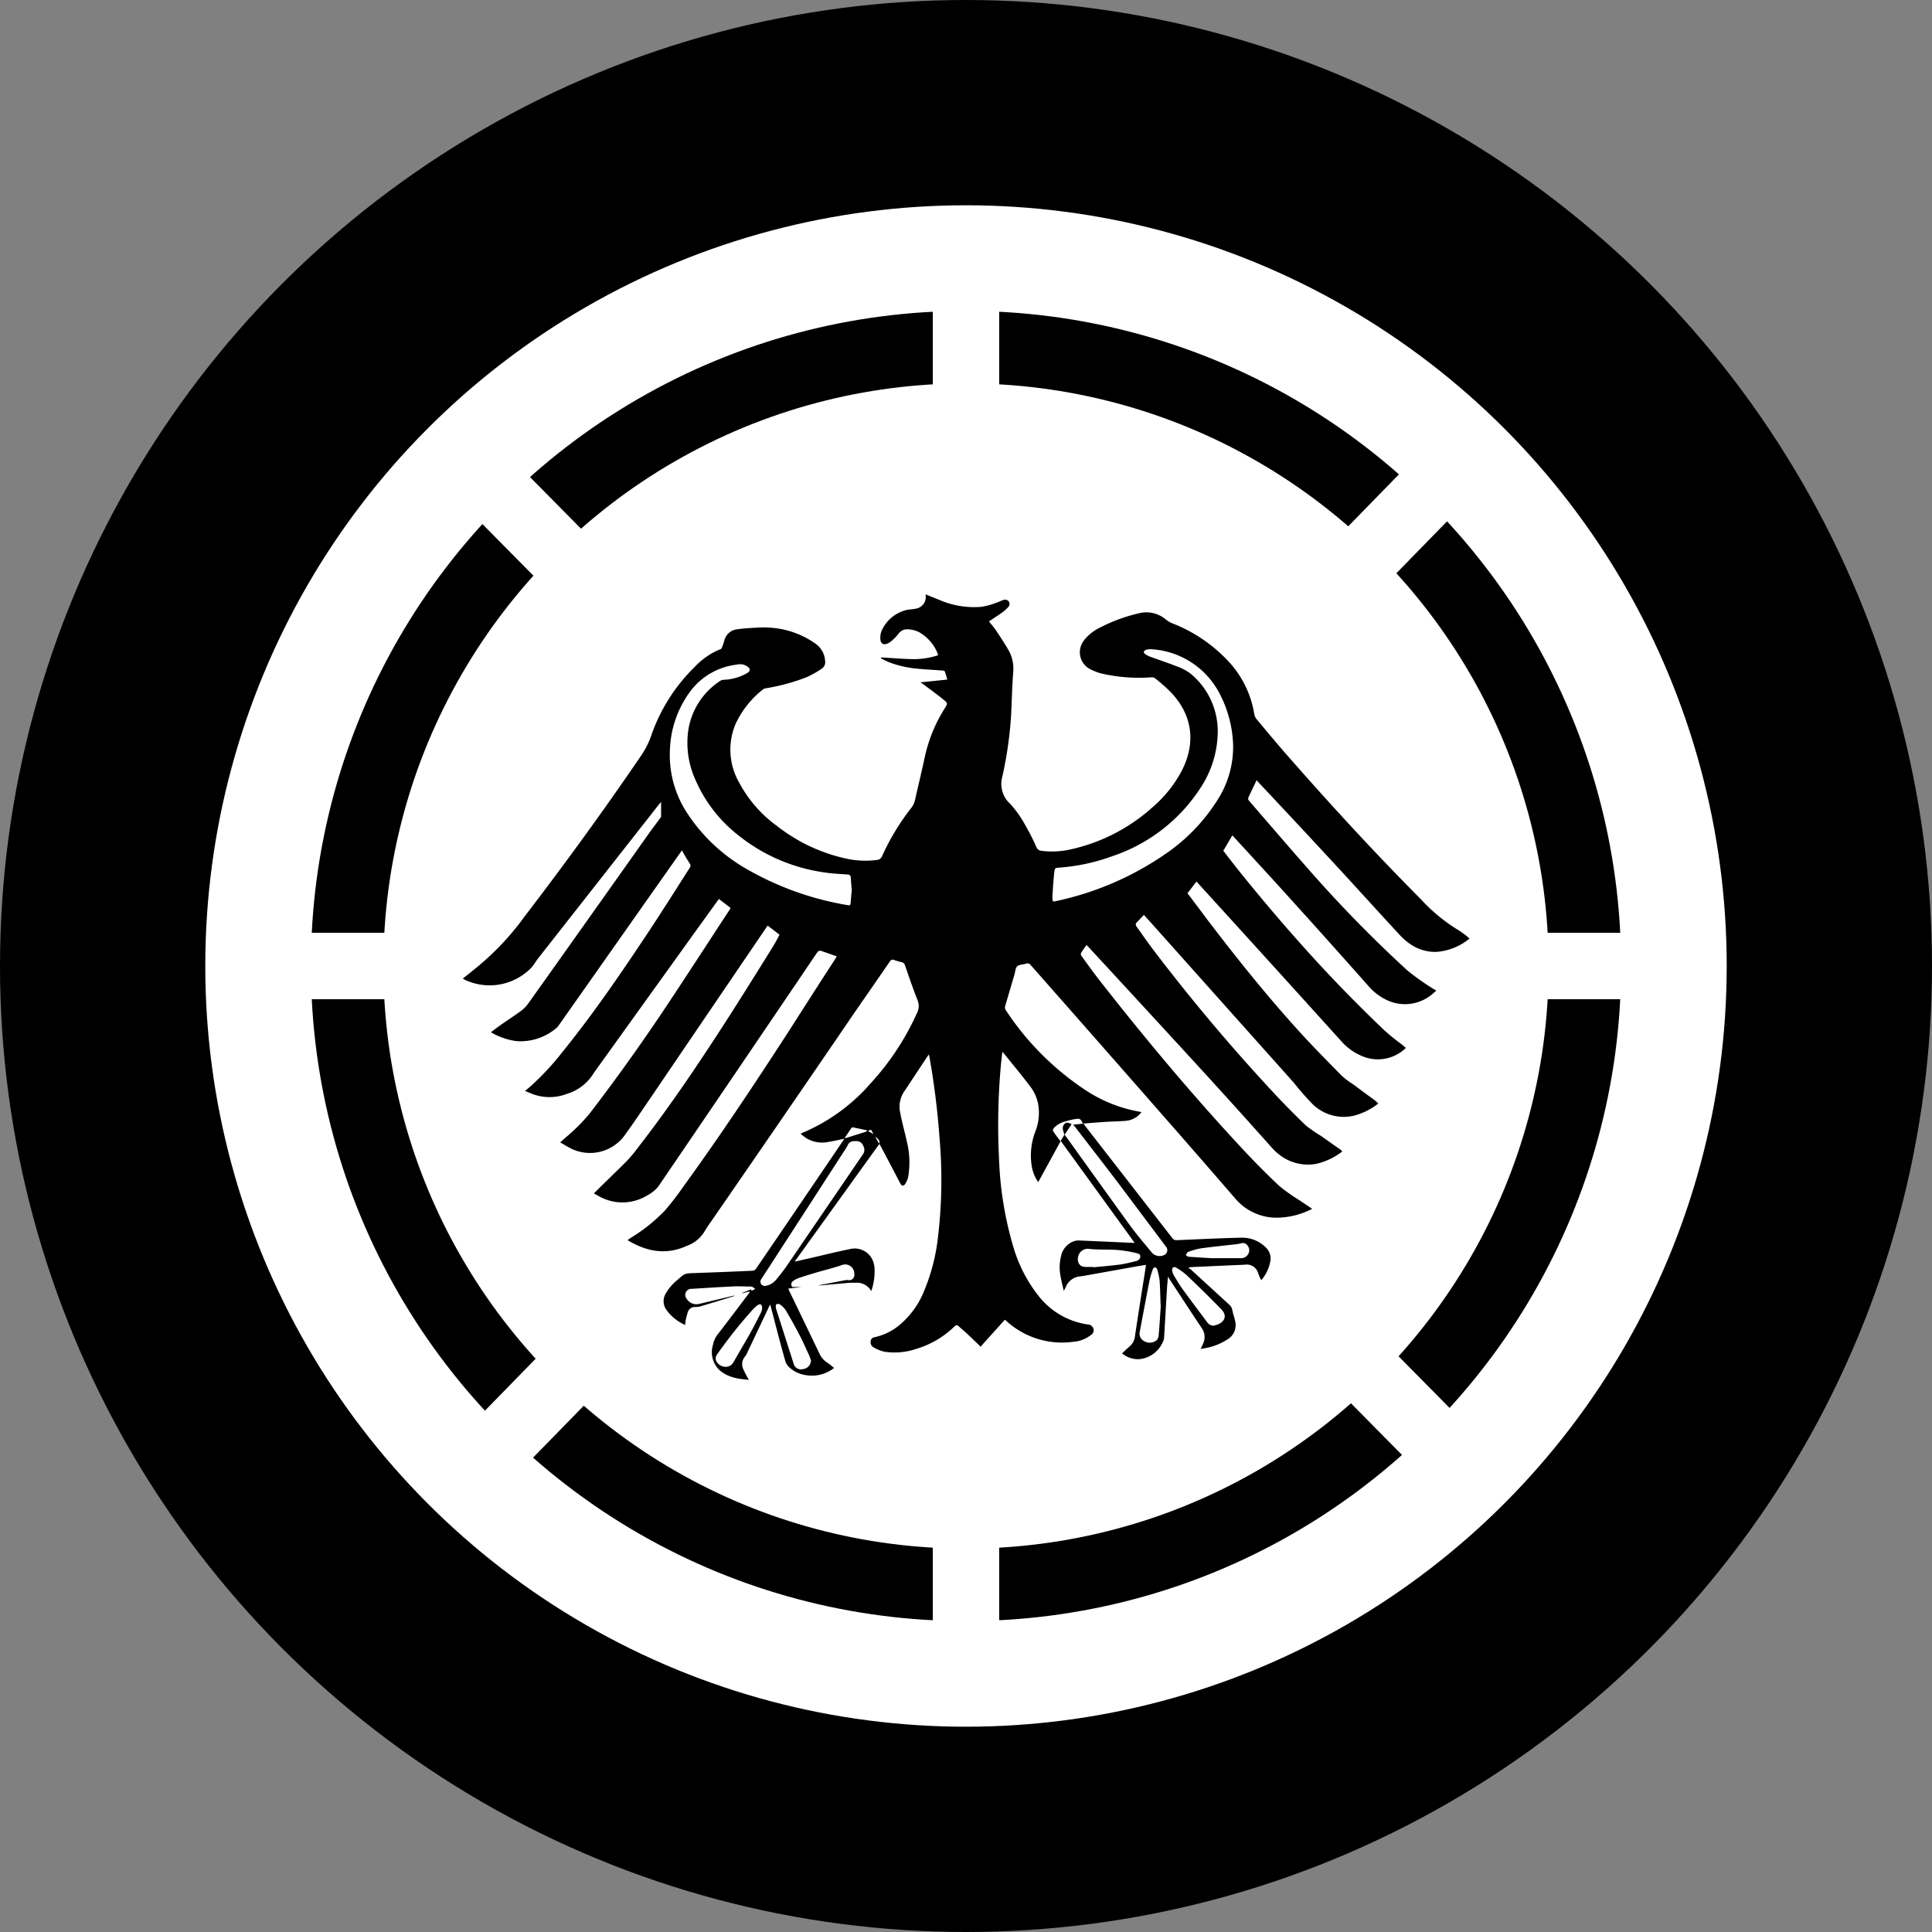
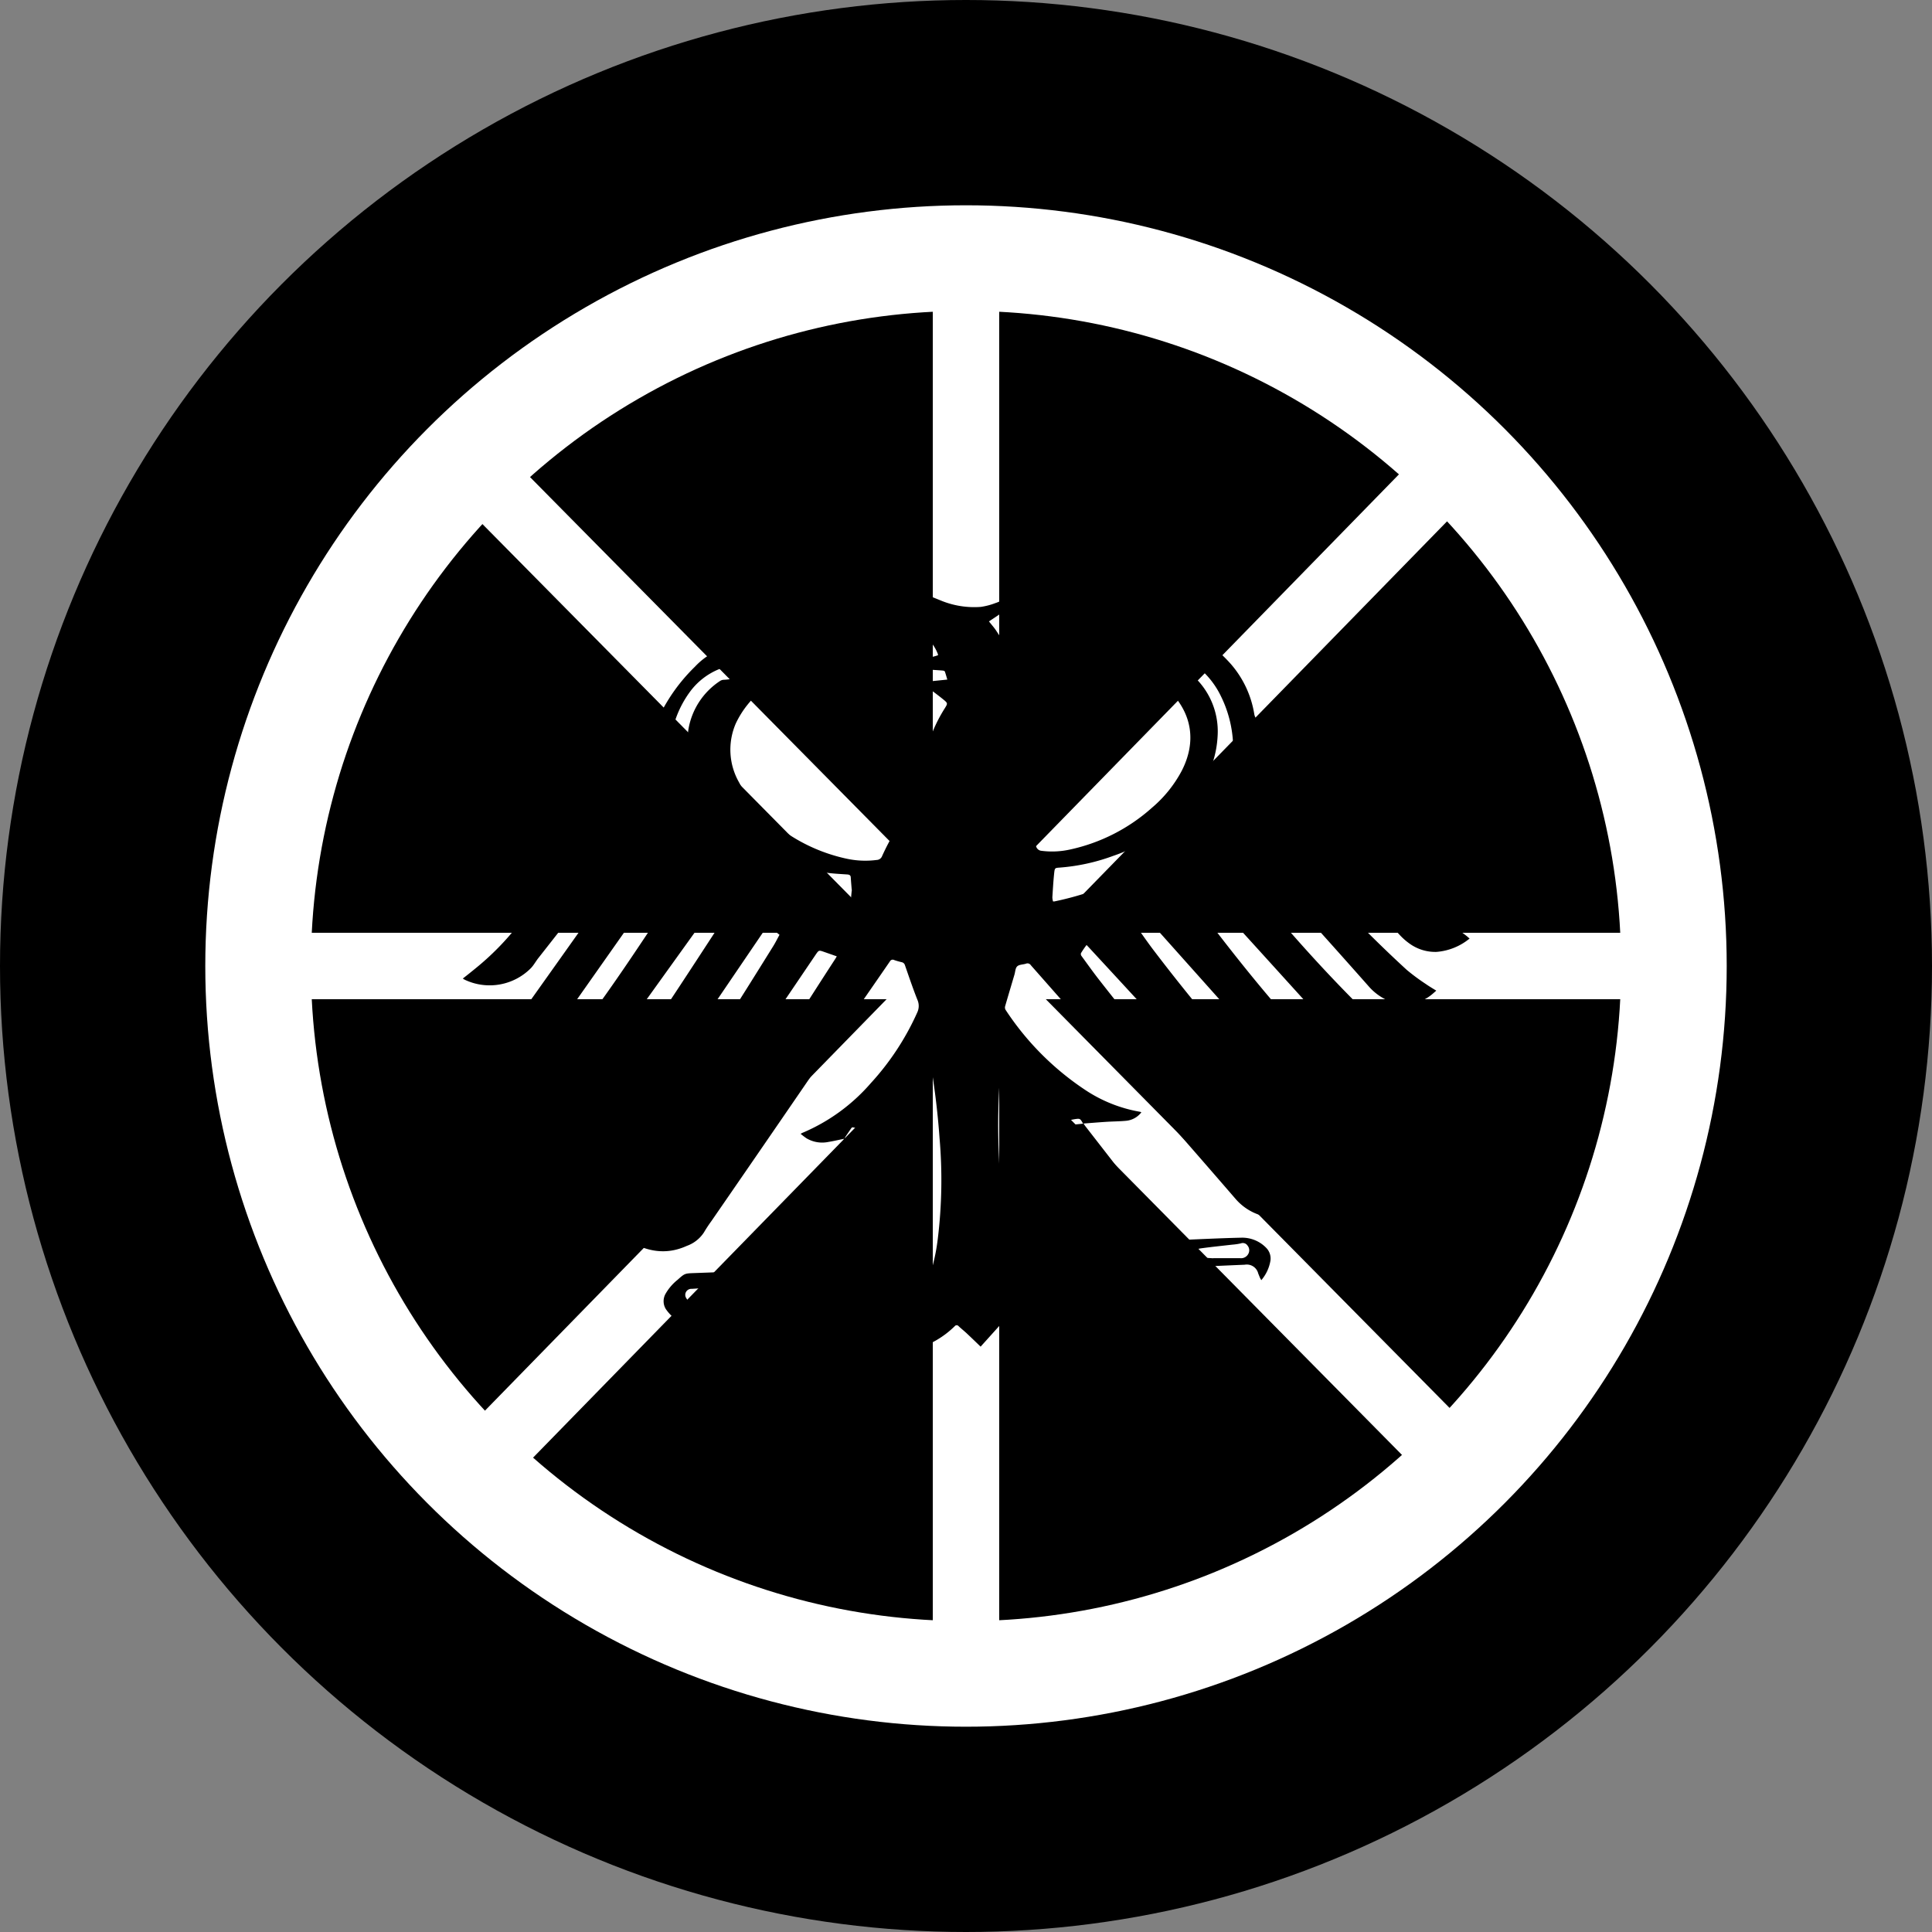
<svg xmlns="http://www.w3.org/2000/svg" viewBox="0 0 366 366">
  <rect x="0" y="0" width="366" height="366" fill="#808080" stroke="none" />
  <defs>
    <style>.a{fill:#fff;}</style>
  </defs>
  <circle cx="183" cy="183" r="183" />
  <circle class="a" cx="183" cy="183" r="144.11" />
  <circle cx="183" cy="183" r="124.1" />
-   <circle class="a" cx="183" cy="183" r="110.37" />
  <rect class="a" x="176.71" y="54.33" width="12.58" height="257.34" />
  <rect class="a" x="54.33" y="176.71" width="257.34" height="12.58" />
  <polygon class="a" points="279.5 271.67 270.6 280.69 86.5 94.33 95.4 85.31 279.5 271.67" />
  <polygon class="a" points="87.65 271.56 96.54 280.69 278.35 94.44 269.46 85.31 87.65 271.56" />
  <path d="M141.93,244.67l-1.32.34v-.08l1.69-.68.06.29.69-.35a1.27,1.27,0,0,0-1.14-.47c-1.1,0-2.2-.09-3.29,0-2.53.11-5.06.29-7.58.44a1.15,1.15,0,0,0-1.22,1.06,1.13,1.13,0,0,0,.22.75,2.16,2.16,0,0,0,2.38,1.05l6.45-1.54.34-.07a1.61,1.61,0,0,1-.28.17c-2.08.64-4.16,1.28-6.25,1.9a3.38,3.38,0,0,1-1,.12,1.38,1.38,0,0,0-1.39,1,13.11,13.11,0,0,0-.41,1.64,6.53,6.53,0,0,0-.08.76,8.64,8.64,0,0,1-3.66-3,2.85,2.85,0,0,1,0-3,9.35,9.35,0,0,1,2.22-2.55c1.37-1.23,1.37-1.21,3.21-1.28,3.66-.13,7.32-.27,11-.44a.88.88,0,0,0,.63-.35q8.3-12.16,16.55-24.34c.06-.09.11-.2.18-.31-1,.2-2,.44-3,.6a5.82,5.82,0,0,1-4.18-.71c-.37-.26-.73-.53-1.08-.83l.29-.16a35.27,35.27,0,0,0,13-9.43,50,50,0,0,0,8.82-13.43,2.87,2.87,0,0,0,0-2.4c-.85-2.15-1.59-4.34-2.35-6.53a.79.79,0,0,0-.61-.56,14.52,14.52,0,0,1-1.43-.41.59.59,0,0,0-.8.25v0c-2.38,3.47-4.78,6.91-7.16,10.37q-13.3,19.48-26.68,38.86a24.07,24.07,0,0,0-1.37,2.08,6.45,6.45,0,0,1-3.27,2.59c-3.91,1.78-7.61,1.11-11.23-1.09l.58-.41a32.24,32.24,0,0,0,6.5-5.19,55.25,55.25,0,0,0,3.53-4.59c6.86-9.45,13.32-19.18,19.69-29,3-4.68,6-9.39,9.05-14.08.09-.14.17-.28.29-.49l-2.4-.84c-1-.35-1-.35-1.61.54q-14.88,22-29.8,43.9a6.3,6.3,0,0,1-2,1.63,9,9,0,0,1-9.28.19l-.79-.43-.1-.07c0-.05.07-.11.11-.15,2-2,4.1-4,6.1-6a28,28,0,0,0,2.2-2.66c5.37-6.91,10.29-14.14,15.06-21.46,3.56-5.47,7-11,10.46-16.56.43-.69.79-1.42,1.2-2.17-.39-.31-.75-.6-1.12-.88l-1.12-.86c-.12.17-.24.32-.34.48l-24.33,35.8c-.76,1.12-1.55,2.21-2.33,3.32a8.12,8.12,0,0,1-10.56,2.47c-.57-.31-1.12-.65-1.75-1l1-.9a35.56,35.56,0,0,0,4.56-4.54q7.41-9.66,14.17-19.78c4.12-6.18,8.15-12.42,12.22-18.63l.34-.56-2.22-1.71-4.62,6.4L113.1,202.41c-.25.36-.53.7-.74,1.07a9,9,0,0,1-5,3.76,9.18,9.18,0,0,1-7-.2l-.9-.37.81-.67a50.31,50.31,0,0,0,6.27-6.7c5.81-7.17,11-14.77,16.1-22.44,2.73-4.11,5.35-8.28,8-12.42a.68.68,0,0,0,0-.89c-.5-.78-1-1.6-1.45-2.45-.47.66-.92,1.28-1.35,1.9l-22,31.26a2.8,2.8,0,0,1-.58.61,10.48,10.48,0,0,1-7.43,2.36A12.82,12.82,0,0,1,93,195.55c.57-.43,1.09-.84,1.64-1.22,1.38-1,2.79-1.88,4.14-2.88a6.74,6.74,0,0,0,1.39-1.48q11.31-15.9,22.58-31.83c.75-1.06,1.54-2.09,2.31-3.14a.63.63,0,0,0,.18-.34v-2.74l-.39.45L102,181.48c-.5.63-.88,1.36-1.43,1.93a11,11,0,0,1-12.49,2.21c-.13-.06-.25-.15-.41-.24.86-.67,1.67-1.32,2.5-2a51,51,0,0,0,9.11-9.63c7.66-10,15.09-20.2,22.19-30.63a15.86,15.86,0,0,0,1.85-3.62,33.43,33.43,0,0,1,8.35-13.22,13.62,13.62,0,0,1,4.83-3.31c.13,0,.23-.22.29-.36.15-.39.29-.78.4-1.18a2.83,2.83,0,0,1,2.39-2.21c1.47-.2,3-.28,4.46-.35a18.78,18.78,0,0,1,2.6.1,16.58,16.58,0,0,1,7.75,2.9,4.27,4.27,0,0,1,1.92,3.35,1.47,1.47,0,0,1-.65,1.47,19.84,19.84,0,0,1-2.81,1.58,38.13,38.13,0,0,1-7.78,2.12,1,1,0,0,0-.5.19,18,18,0,0,0-5.17,6.45A12.49,12.49,0,0,0,140,148.2a24.14,24.14,0,0,0,7.19,8.27,32.4,32.4,0,0,0,13,6.16,16.79,16.79,0,0,0,5.91.28,1.12,1.12,0,0,0,1-.72,44.31,44.31,0,0,1,5.55-9.16,3.91,3.91,0,0,0,.7-1.52c.61-2.73,1.28-5.44,1.86-8.18a28.54,28.54,0,0,1,3.79-9.18c.53-.86.57-.93-.22-1.58-1.22-1-2.51-1.92-3.77-2.87-.16-.13-.34-.24-.64-.44l5.09-.52c-.16-.53-.28-1-.46-1.5,0-.12-.28-.2-.43-.21-1.58-.13-3.16-.19-4.73-.35a19.85,19.85,0,0,1-5.53-1.27c-.49-.2-.95-.45-1.43-.69v-.15h.55c1.89.11,3.78.28,5.68.3a14.81,14.81,0,0,0,4.57-.73.74.74,0,0,0,0-.21A8.06,8.06,0,0,0,174,119.7a5.33,5.33,0,0,0-2-.48,2,2,0,0,0-1.8.85,9,9,0,0,1-1.28,1.33,3,3,0,0,1-.7.47c-.78.4-1.39.09-1.44-.78a3.4,3.4,0,0,1,.22-1.55,6.93,6.93,0,0,1,4.81-4c.54-.11,1.1-.1,1.63-.23a2.21,2.21,0,0,0,1.92-2.46v-.25l3.11,1.26a16.57,16.57,0,0,0,7.34,1.11,12.8,12.8,0,0,0,2.78-.73c.52-.16,1-.43,1.53-.59a.86.86,0,0,1,1,.32A.83.83,0,0,1,191,115a6.2,6.2,0,0,1-1.11,1c-.82.59-1.67,1.14-2.54,1.72.48.61.94,1.12,1.32,1.68.83,1.26,1.68,2.52,2.42,3.83a7,7,0,0,1,.86,4c-.21,2.77-.27,5.56-.41,8.34a73.83,73.83,0,0,1-1.68,11.65,5.06,5.06,0,0,0,1.52,5.07,20.38,20.38,0,0,1,2.83,4,41.07,41.07,0,0,1,2.1,4.13,1.15,1.15,0,0,0,1,.76,15.67,15.67,0,0,0,5.46-.26A34.13,34.13,0,0,0,218.25,153a23.71,23.71,0,0,0,5.63-7c2.76-5.39,2-10.73-2.26-15.05-.87-.85-1.79-1.65-2.74-2.41a1.22,1.22,0,0,0-.76-.23,31.72,31.72,0,0,1-9.71-.78,11.65,11.65,0,0,1-1.8-.72,3.6,3.6,0,0,1-1.68-4.82,3.92,3.92,0,0,1,.44-.7,8.4,8.4,0,0,1,2.85-2.31,31,31,0,0,1,7.51-2.79,5.66,5.66,0,0,1,5.16,1.2,5.3,5.3,0,0,0,1.29.73,28.7,28.7,0,0,1,11,7.68,19.09,19.09,0,0,1,4.43,9.47,2,2,0,0,0,.47,1c1.74,2.1,3.49,4.2,5.28,6.26,8.33,9.52,16.88,18.84,25.8,27.81a32.71,32.71,0,0,0,7.19,5.91,15.48,15.48,0,0,1,1.34.95c.24.18.46.39.71.6a11.24,11.24,0,0,1-6.3,2.53,8.34,8.34,0,0,1-5-1.52,12,12,0,0,1-2-1.76c-4.25-4.6-8.45-9.25-12.7-13.85q-6.94-7.5-14-15c-.12-.13-.23-.27-.34-.41l-1.36,2.85c-.36.75-.35.75.17,1.35,3.73,4.29,7.41,8.62,11.18,12.87a243.25,243.25,0,0,0,18.44,18.87,39,39,0,0,0,3.6,2.67c.61.43,1.26.81,2,1.27l-.62.54a8,8,0,0,1-9.22,1,10.42,10.42,0,0,1-3-2.4q-7.34-8.3-14.77-16.5c-3.42-3.8-6.9-7.56-10.35-11.33l-.67-.73-1.72,2.92c1,1.28,2,2.58,3,3.85,6.33,7.84,12.91,15.44,19.93,22.66q3.71,3.82,7.57,7.49a40.16,40.16,0,0,0,3.34,2.7l.75.65a7.59,7.59,0,0,1-8.31,1.54,10.7,10.7,0,0,1-3.93-2.82q-12.82-14.2-25.72-28.36L226.66,167l-1.7,2.22c1.26,1.66,2.5,3.31,3.76,5,5.56,7.3,11.3,14.47,17.48,21.26,2.59,2.85,5.3,5.58,8,8.33a15.63,15.63,0,0,0,2.12,1.59c1.34,1,2.69,2,4,2.95.27.2.5.44.79.7a12.65,12.65,0,0,1-4.67,2.32,8.46,8.46,0,0,1-7.83-2.25c-1.23-1.27-2.4-2.61-3.5-4l-27.33-30.61-1.08-1.19c-.52.54-1,1.05-1.5,1.6a.63.63,0,0,0,.07.55c1.11,1.56,2.2,3.14,3.36,4.66a354.65,354.65,0,0,0,23.24,27.52c1.78,1.89,3.61,3.73,5.49,5.54a26.41,26.41,0,0,0,2.89,2l3.67,2.59a3,3,0,0,1,.37.34,12.49,12.49,0,0,1-4.94,2.36,8.76,8.76,0,0,1-6.31-1.25,10.55,10.55,0,0,1-2.27-2q-5.85-6.57-11.78-13.07-11.33-12.37-22.74-24.71l-.41-.43a17,17,0,0,0-1.06,1.55.61.61,0,0,0,.12.56c1.09,1.49,2.16,3,3.3,4.46,8.67,11.09,17.7,21.89,27.31,32.2,2.2,2.36,4.47,4.66,6.83,6.87a33.68,33.68,0,0,0,3.86,2.74l2.38,1.6a14.82,14.82,0,0,1-7,1.68,10.27,10.27,0,0,1-7.53-3.58q-6.68-7.73-13.42-15.41Q208,197.27,195.29,182.86a.75.75,0,0,0-.93-.3c-.55.18-1.26.15-1.64.49s-.37,1-.54,1.58c-.59,2-1.19,4-1.77,6a.9.9,0,0,0,.09.68,53.22,53.22,0,0,0,15.16,15.22,27.05,27.05,0,0,0,10.37,4.1l.19.09a4.14,4.14,0,0,1-2.85,1.6c-1.26.12-2.53.12-3.79.2-1.41.09-2.82.21-4.32.32l.33.48,16.5,21.23a.9.9,0,0,0,.83.39c4.08-.17,8.15-.38,12.23-.47a6.33,6.33,0,0,1,4.73,1.93,2.88,2.88,0,0,1,.8,2.38,7.6,7.6,0,0,1-1.74,3.74c-.11-.21-.2-.34-.26-.48l-.32-.79a2.23,2.23,0,0,0-2.56-1.66c-3.38.14-6.75.3-10.13.45l-.38.05-.12.15a2.91,2.91,0,0,1,.42.25l7.26,6.65a1.67,1.67,0,0,1,.59,1c.14.75.42,1.47.57,2.22a3.12,3.12,0,0,1-1.33,3.28,11.41,11.41,0,0,1-4.56,1.79l-.54.1h-.13c.17-.36.36-.7.5-1.06a2.91,2.91,0,0,0-.27-2.84c-2.1-3.14-4.16-6.31-6.24-9.47,0-.07-.1-.13-.21-.28,0,.65-.09,1.22-.13,1.79l-.57,9.68a1.94,1.94,0,0,1-.12.58,5.43,5.43,0,0,1-4.67,3.56,4.74,4.74,0,0,1-3.18-1.11c.54-.5,1.07-1,1.57-1.44a2.88,2.88,0,0,0,.87-1.73c.65-4.44,1.37-8.88,2.07-13.32v-.28c-.72.13-1.42.23-2.11.36l-9.71,1.74c-.3.06-.6.06-.89.12a3.21,3.21,0,0,0-2.4,1.85,4.53,4.53,0,0,1-.45.84c-.21-1-.46-1.91-.62-2.88A8.57,8.57,0,0,1,201,238a3.8,3.8,0,0,1,2.36-2.83,2.68,2.68,0,0,1,1.12-.17c3.38.14,6.75.3,10.13.45h.34l-14-19.31-4.27,7.8a7.29,7.29,0,0,1-1.24-3.1,12.76,12.76,0,0,1,.66-6.39,9.63,9.63,0,0,0,.51-5.59,8.21,8.21,0,0,0-1.23-2.75c-1.69-2.27-3.51-4.44-5.29-6.65a1.2,1.2,0,0,0-.21-.17c-.08.73-.16,1.4-.23,2.07a125.38,125.38,0,0,0-.39,18.18A66.55,66.55,0,0,0,192,236.32a27.32,27.32,0,0,0,4.8,9.25,14.45,14.45,0,0,0,9.35,5.35,1.11,1.11,0,0,1,1,.83,1,1,0,0,1-.45,1.13,6.16,6.16,0,0,1-3.39,1.31,15.59,15.59,0,0,1-12.72-4l-.23-.18-4.59,5.1c-.92-.88-1.81-1.75-2.72-2.6-.48-.44-1-.85-1.46-1.29a.46.46,0,0,0-.71,0,17.53,17.53,0,0,1-7.32,4.32,12.76,12.76,0,0,1-6.07.52,7.27,7.27,0,0,1-2-.82,1.08,1.08,0,0,1-.54-1.2c.08-.5.37-.65.86-.75a10.82,10.82,0,0,0,4.14-1.92,16.16,16.16,0,0,0,5.12-6.83,36.69,36.69,0,0,0,2.58-9.82,91.7,91.7,0,0,0,.34-19.1,147.73,147.73,0,0,0-1.92-15.41l-.11-.45-.29.4c-1.48,2.23-2.95,4.48-4.44,6.71a5.13,5.13,0,0,0-.69,3.93c.33,1.82.85,3.59,1.24,5.4a16.4,16.4,0,0,1,.28,6.69,4.26,4.26,0,0,1-.53,1.33c-.33.54-.73.49-1-.08l-3.62-6.89-.32-.55c-5.35,7.43-10.66,14.82-16.06,22.31l3-.68c2.45-.56,4.89-1.18,7.35-1.67a3.73,3.73,0,0,1,4.57,2.42,5.14,5.14,0,0,1,.23,1.23,11.53,11.53,0,0,1-.63,4.28,3.1,3.1,0,0,0-2.79-1.59c-.62,0-1.24,0-1.85.06l-4.92.44H155l5.25-1h.4a1,1,0,0,0,1.19-.76,1.15,1.15,0,0,0,0-.32,1.75,1.75,0,0,0-1.59-1.88,1.8,1.8,0,0,0-.83.14c-1.62.55-3.29.95-4.93,1.43-1.07.32-2.13.65-3.18,1a3.92,3.92,0,0,0-.89.45c-.55.36-.61.59-.39,1.24h1.83v0l-2.51.31a3,3,0,0,0,.11.32q2.9,6,5.78,12a3.91,3.91,0,0,0,1.39,1.65c.47.3.89.68,1.38,1.06a6.74,6.74,0,0,1-5.44,1.35,5.81,5.81,0,0,1-3.17-1.58,2.59,2.59,0,0,1-.61-1c-1-3.51-1.88-7-2.82-10.56a1.28,1.28,0,0,0-.11-.2c-.11.24-.19.43-.28.61l-4.08,8.62a2.39,2.39,0,0,1-.36.59,2.22,2.22,0,0,0-.27,2.53,17.55,17.55,0,0,0,1,1.9c-2-.17-4-.44-5.6-1.87a4.69,4.69,0,0,1-1.22-4.7,4.87,4.87,0,0,1,1-2.16c1.9-2.45,3.76-4.93,5.63-7.4l.37-.51Zm19.42-76.12c-.07-.85-.13-1.56-.18-2.28,0-.41-.21-.58-.65-.61-1.48-.1-3-.17-4.42-.4a33.43,33.43,0,0,1-16.2-7,26.88,26.88,0,0,1-8.17-10.56,16.88,16.88,0,0,1-1.3-9.61,13.66,13.66,0,0,1,6-9.1,1.39,1.39,0,0,1,.65-.21,9.54,9.54,0,0,0,4.51-1.3c.49-.29.6-.72.16-1.08a2.69,2.69,0,0,0-1.14-.55,3.94,3.94,0,0,0-1.28.09,12.84,12.84,0,0,0-8.41,4.83,19.61,19.61,0,0,0-4,11.1,20,20,0,0,0,3.44,12.44A33.07,33.07,0,0,0,142,164.94a57.06,57.06,0,0,0,18.69,6.55c.35.06.42-.11.45-.35.07-.93.14-1.83.24-2.59Zm38.14,2.22h.24A57.44,57.44,0,0,0,220.45,162a34.79,34.79,0,0,0,10-10.15A18.59,18.59,0,0,0,233.6,141a22.5,22.5,0,0,0-2.35-9.2,16.06,16.06,0,0,0-3.81-5,15.63,15.63,0,0,0-9.19-3.8,3.25,3.25,0,0,0-1.12.09.76.76,0,0,0-.46.45c0,.11.22.34.39.45a4.4,4.4,0,0,0,.84.42c1.64.6,3.3,1.14,4.93,1.79a9.62,9.62,0,0,1,2.68,1.39,14.17,14.17,0,0,1,5.16,11.78,19.58,19.58,0,0,1-3.17,9.77,31.92,31.92,0,0,1-16.62,13,37.32,37.32,0,0,1-10.16,2.22c-.83.06-.9.07-1,.91-.17,1.57-.26,3.15-.36,4.72a3,3,0,0,0,.13.78ZM145,243.6a3.28,3.28,0,0,0,1.88-1c.71-.86,1.43-1.72,2.06-2.64q7.26-10.62,14.51-21.25a1.49,1.49,0,0,0,.1-1.62,1.39,1.39,0,0,0-1.31-.92c-.64,0-1.3,0-1.64.76a9.66,9.66,0,0,1-.72,1.19q-7.2,11.15-14.41,22.27c-.41.63-.83,1.25-1.22,1.89a.81.81,0,0,0,.75,1.32Zm56.67-28.67.36.5c4,5.56,8,11.14,12,16.67,1.33,1.82,2.82,3.54,4.26,5.29a2,2,0,0,0,2.21.38,1,1,0,0,0,.57-1.29,1.05,1.05,0,0,0-.17-.29l-9-12c-2.67-3.52-5.38-7-8.07-10.5-.15-.2-.33-.39-.52-.63l1.87-.19c-.55-1-.58-1-1.6-.85a13.11,13.11,0,0,0-1.75.42,4.46,4.46,0,0,0-2.21,1.28.68.68,0,0,0-.13.55c.43.65.91,1.26,1.4,1.94Zm18.2,32.39c-.06-1.6-.08-3.16-.19-4.72a11.63,11.63,0,0,0-.48-2.18.56.56,0,0,0-.43-.33c-.11,0-.31.19-.36.33a15.16,15.16,0,0,0-.61,2c-.65,3.3-1.27,6.6-1.89,9.9a1.59,1.59,0,0,0,.95,1.8,2,2,0,0,0,2.31-.29,1.43,1.43,0,0,0,.32-.76C219.67,251.11,219.78,249.2,219.9,247.32Zm10,3.82a6.32,6.32,0,0,0,.85-.24c1.42-.6,1.72-1.77.66-2.85q-3.18-3.26-6.47-6.38a12,12,0,0,0-2.09-1.52c-.44-.29-.84,0-.76.54a2.84,2.84,0,0,0,.3.89c.54.89,1.07,1.8,1.68,2.65,1.53,2.11,3.11,4.19,4.67,6.29a1.46,1.46,0,0,0,1.21.62Zm-92.41,7.79a1.62,1.62,0,0,0,1.5-.9c1-1.73,2-3.44,3-5.18.76-1.36,1.47-2.76,2.18-4.15a2.42,2.42,0,0,0,.24-.95.78.78,0,0,0-.25-.63c-.11-.08-.44,0-.6.13a6.13,6.13,0,0,0-.89.8,88.71,88.71,0,0,0-6.8,8.54,1.19,1.19,0,0,0,0,1.49,2,2,0,0,0,1.67.85Zm16.12-1.34c-.08-.26-.17-.53-.27-.78-.61-1.31-1.19-2.64-1.86-3.92-.83-1.61-1.72-3.19-2.64-4.74a4.11,4.11,0,0,0-1.1-1.06.82.82,0,0,0-.65,0c-.08,0-.08.34-.09.52a1,1,0,0,0,.06.35q1.68,5.26,3.37,10.54a1.42,1.42,0,0,0,1.72.86,1.69,1.69,0,0,0,1.51-1.77ZM207.07,240v.08c1.72-.17,3.45-.3,5.16-.53a28.26,28.26,0,0,0,3.16-.7,1,1,0,0,0,.57-.51c.18-.51,0-.78-.59-.93a24.65,24.65,0,0,0-3.62-.61c-1.84-.14-3.7,0-5.54-.22a1.87,1.87,0,0,0-2,1.66,1.78,1.78,0,0,0,0,.61,1.3,1.3,0,0,0,1.15,1.14A14,14,0,0,0,207.07,240Zm22.78-1.65h5.07a1.55,1.55,0,0,0,1.62-.94,1.39,1.39,0,0,0-.21-1.45,1.06,1.06,0,0,0-1.27-.41,11.24,11.24,0,0,1-1.63.24c-2,.23-4,.43-6,.71a13.19,13.19,0,0,0-2.38.68c-.19.07-.28.4-.41.61.18.1.36.28.55.29,1.75.13,3.5.22,4.66.29Zm-65.65-24v-.23l-2.64-.56a.36.36,0,0,0-.25.11c-.43.62-.85,1.24-1.27,1.87l.07.09Zm1.55.92.79,1.38c.2-.39,0-.83-.79-1.35Zm-1.32-1,1,.54v-.07L165,214Z" />
  <path d="M201.65,215c-.2-.75-.57-1.38-.07-2s.91-.19,1.44-.06Z" />
</svg>